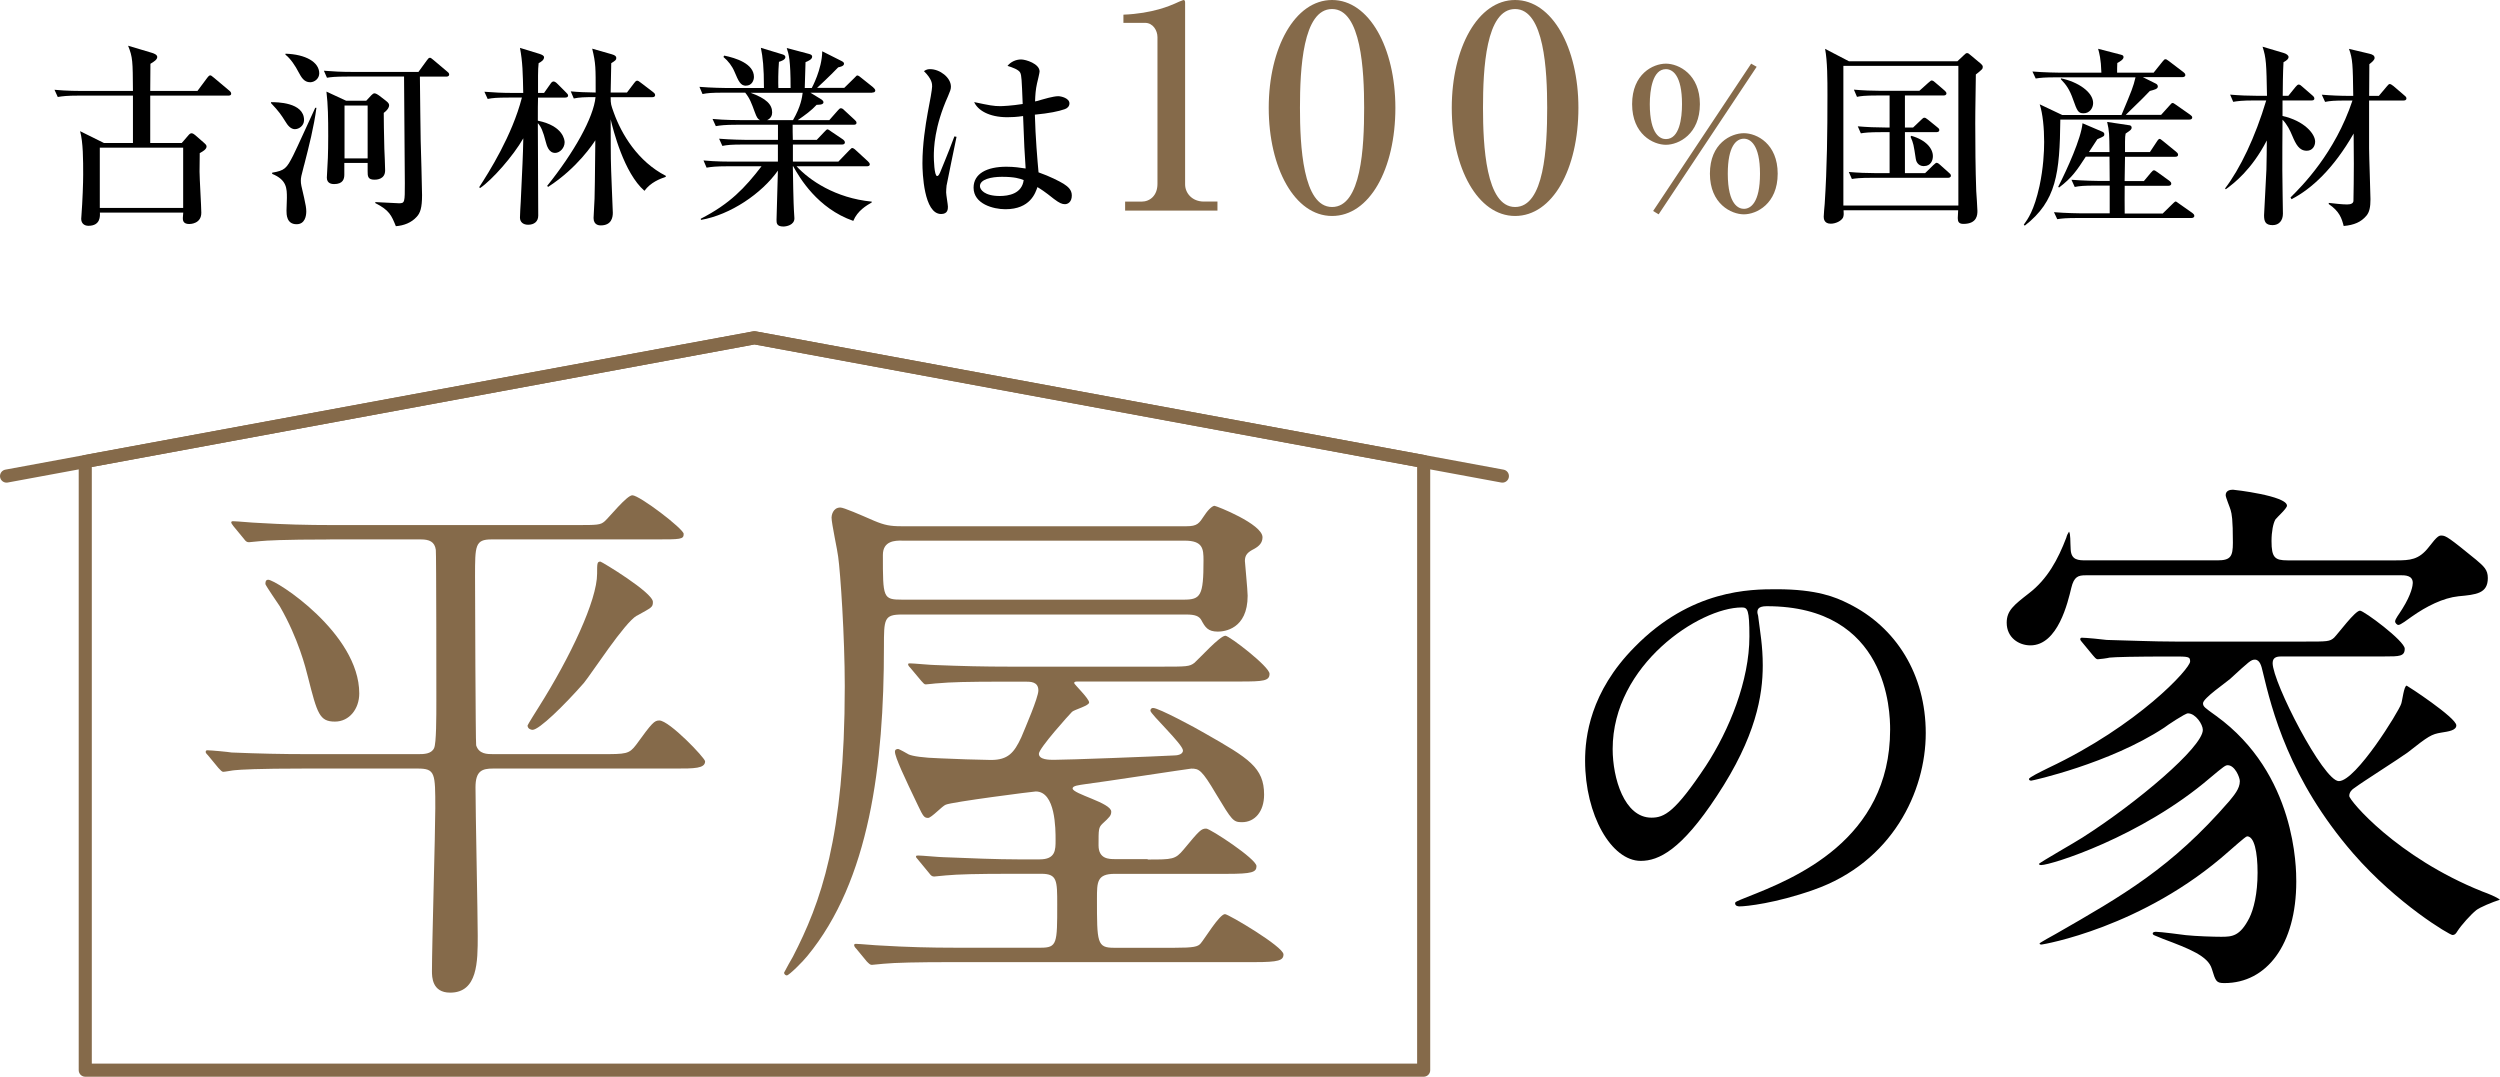
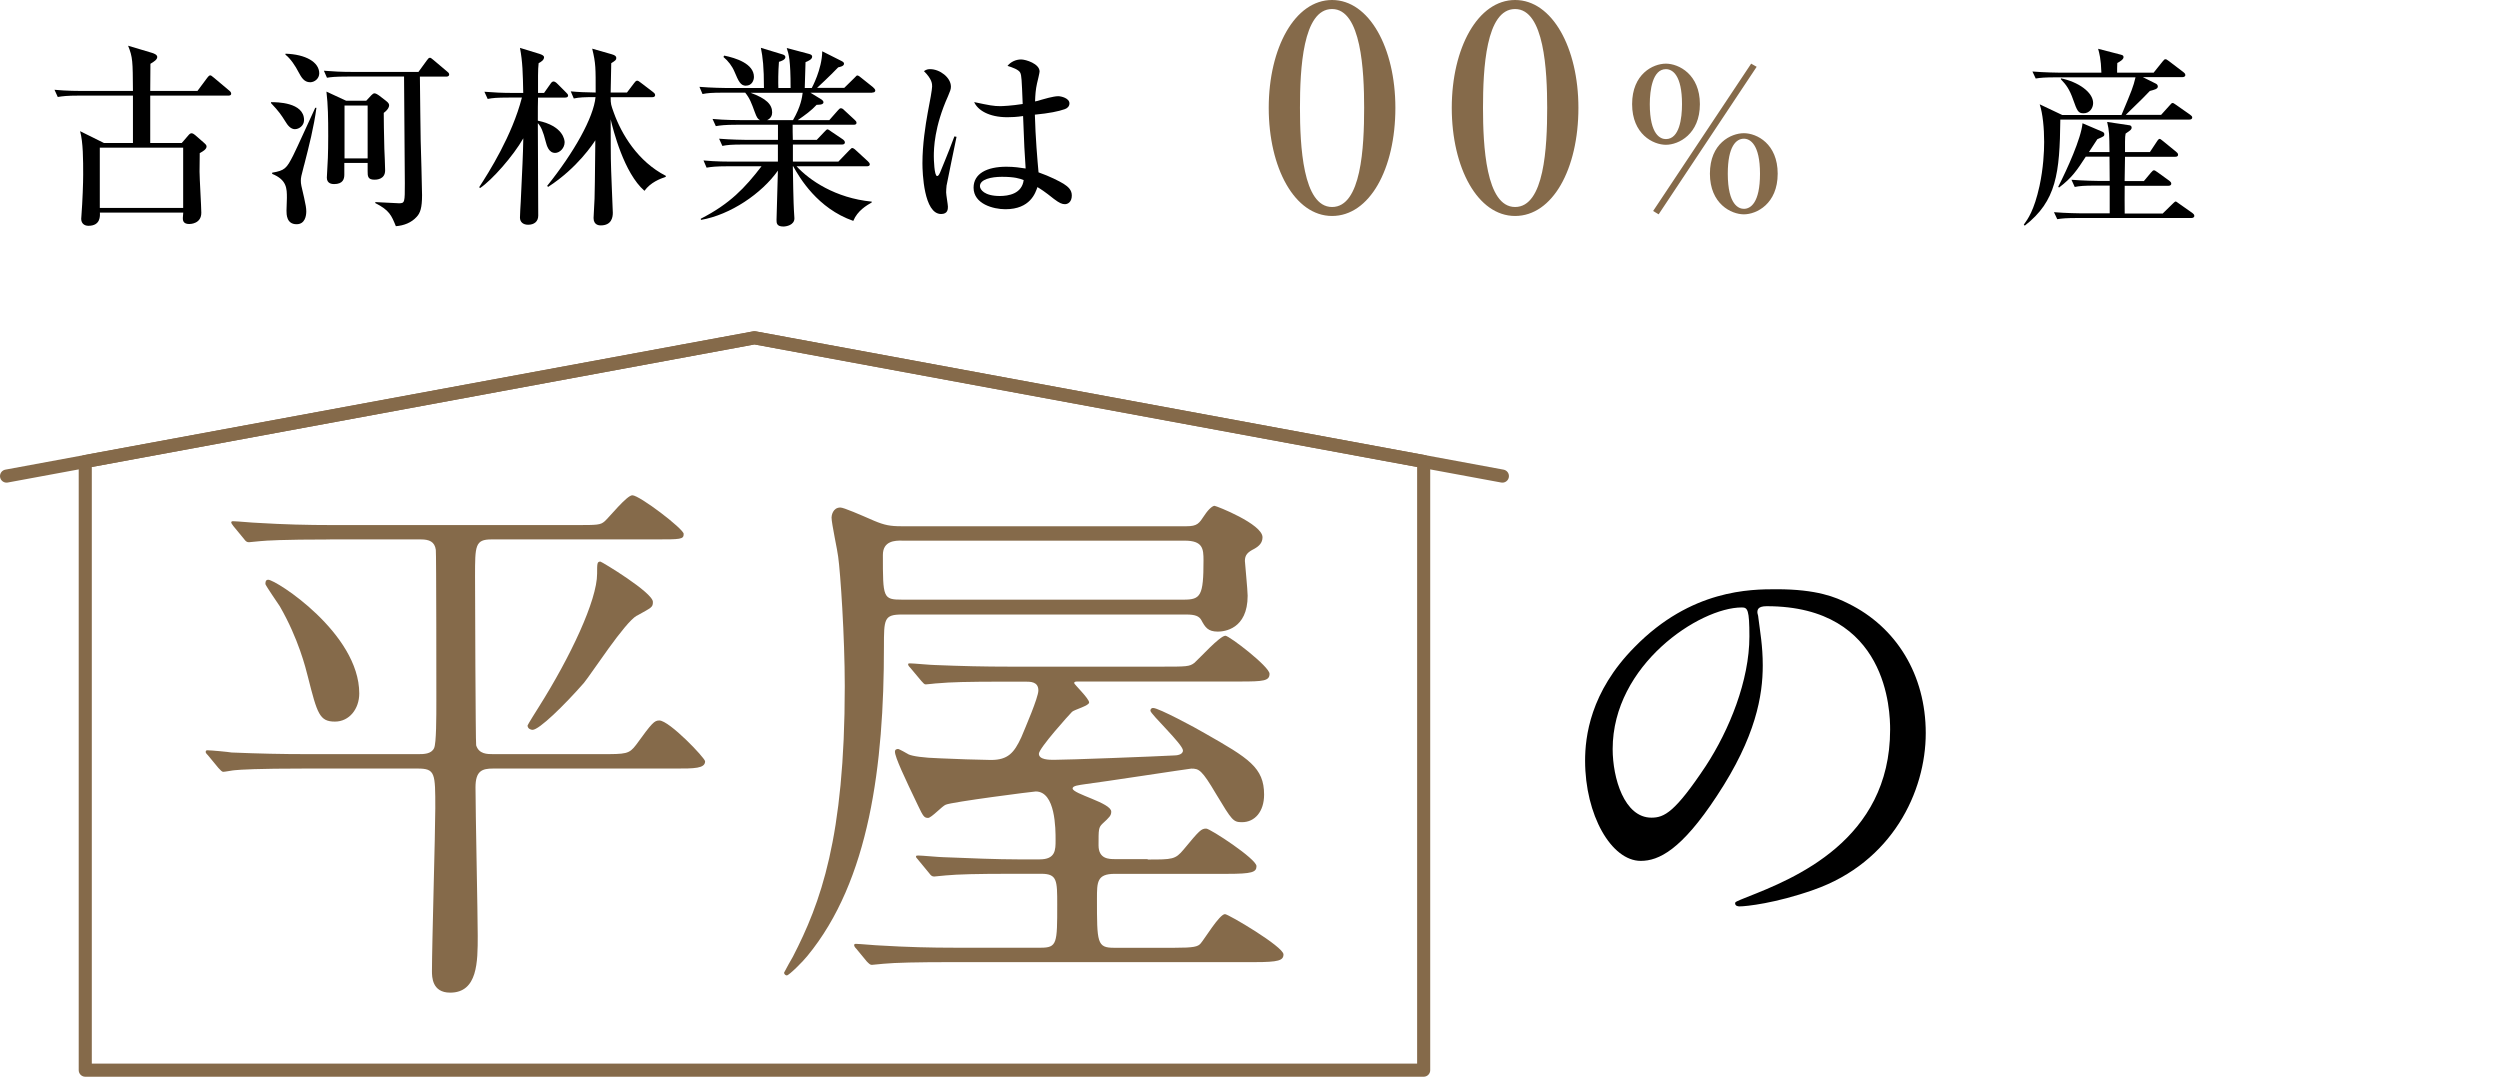
<svg xmlns="http://www.w3.org/2000/svg" id="Layer_2" data-name="Layer 2" viewBox="0 0 381.76 164.42">
  <defs>
    <style>
      .cls-1 {
        fill: none;
        stroke: #856a4a;
        stroke-linecap: round;
        stroke-linejoin: round;
        stroke-width: 2px;
      }

      .cls-2 {
        fill: #856a4a;
      }
    </style>
  </defs>
  <g id="_レイヤー_1" data-name="レイヤー 1">
    <g>
      <g>
        <path d="M34.86,14.6h-11.92v7.24h4.81l.95-1.1c.24-.3.39-.39.56-.39s.44.18.53.27l1.33,1.16c.3.27.42.39.42.59,0,.39-.47.71-1.04,1.01,0,.65-.03,1.51-.03,2.82,0,1.01.27,5.4.27,6.29,0,1.66-1.63,1.72-1.84,1.72-.98,0-.98-.62-.98-.92,0-.15.06-.71.06-.83h-12.73c.03.5.12,2.02-1.75,2.02-.62,0-1.1-.36-1.1-1.07,0-.09.03-.24.03-.42.18-2.37.27-5.1.27-6.32,0-2.22,0-4.92-.47-6.64l3.65,1.81h4.42v-7.24h-8.28c-1.81,0-2.46.09-3.2.21l-.5-1.1c1.81.18,3.92.18,4.24.18h7.74c-.03-4.57-.03-5.13-.74-6.91l3.68,1.1c.27.09.77.27.77.62,0,.39-.47.71-1.04,1.04,0,.24-.03,3.17-.03,4.15h7.21l1.48-1.99c.27-.36.39-.39.47-.39.12,0,.21.06.53.33l2.37,1.99c.15.12.3.27.3.47,0,.27-.24.3-.44.3ZM27.97,22.55h-12.73v9.2h12.73v-9.2Z" />
        <path d="M45.07,19.73c-.68,0-1.13-.56-1.54-1.25-.56-.89-.92-1.45-2.14-2.73v-.15c.83,0,5.04,0,5.04,2.73,0,.89-.8,1.39-1.36,1.39ZM46.44,25.19c-.45,1.72-.5,1.93-.5,2.4,0,.53.06.74.5,2.61.24,1.1.33,1.57.33,2.08,0,.65-.18,1.96-1.48,1.96-1.54,0-1.54-1.51-1.54-2.08,0-.33.06-1.63.06-1.93,0-1.45,0-2.76-2.25-3.68v-.18c1.93-.33,2.2-.65,3.2-2.61.59-1.16,2.88-6.26,3.38-7.3h.18c-.39,2.94-1.13,5.84-1.87,8.72ZM47.36,12.56c-.95,0-1.36-.8-1.75-1.51-.5-.98-1.25-2.11-2.02-2.7v-.15c3.08.09,5.16,1.28,5.16,3,0,.8-.71,1.36-1.39,1.36ZM68.12,11.7h-4c.03,4.57.09,6.64.12,9.76.03,1.19.21,7.03.21,8.34,0,1.93-.27,2.73-.83,3.32-.8.89-1.96,1.33-3.17,1.42-.68-1.66-.98-2.43-3.14-3.53v-.15c.53,0,3.06.18,3.62.18.89,0,.89-.15.89-3.06,0-1.69-.12-15.81-.12-16.29h-8.57c-2.05,0-2.64.09-3.2.18l-.47-1.07c1.39.12,2.79.18,4.21.18h10.23l1.25-1.72c.21-.3.33-.44.5-.44.12,0,.21.06.53.33l2.11,1.78c.12.09.3.24.3.44,0,.3-.3.33-.44.33ZM58.6,17.27c0,1.1.03,2.97.09,5.43.03.5.12,2.85.12,3.32,0,1.42-1.39,1.42-1.63,1.42-1.04,0-1.04-.56-1.04-1.31v-1.25h-3.56v1.78c0,.68-.21,1.45-1.57,1.45-.3,0-1.1-.06-1.1-.98,0-.03.06-1.07.06-1.16.06-.77.15-2.49.15-5.22s-.03-4.72-.27-6.76l3,1.39h3.08l.77-.83c.15-.15.33-.3.47-.3.27,0,.56.24.71.33l1.04.8c.44.33.5.53.5.71,0,.12-.03.56-.83,1.16ZM56.14,16.12h-3.53v8.07h3.53v-8.07Z" />
        <path d="M77.67,14.9c-1.81,0-2.46.06-3.2.21l-.5-1.1c1.42.12,2.82.18,4.24.18h1.69c-.06-2.97-.09-4.75-.5-6.88l3,.92c.44.15.68.3.68.5,0,.44-.44.71-.83.92-.12.92-.09,2.64-.09,4.54h.92l.98-1.39c.12-.18.27-.36.47-.36.15,0,.39.15.53.3l1.39,1.39c.15.15.3.3.3.44,0,.3-.27.33-.47.33h-4.12c-.03.95-.03,1.72-.03,3.53,3.92.8,4.09,3,4.09,3.29,0,.89-.74,1.63-1.45,1.63-.98,0-1.28-1.13-1.42-1.66-.42-1.66-.74-2.37-1.22-2.88,0,2.22.06,12.1.06,14.12,0,.92-.65,1.39-1.54,1.39-.74,0-1.25-.39-1.25-1.1,0-.33.09-2.08.12-2.43.27-5.93.33-6.61.39-9.67-1.51,2.67-4.78,6.38-6.59,7.59l-.15-.12c1.48-2.28,5.04-7.89,6.53-13.7h-2.02ZM87.13,13.95c1.28.12,2.25.15,3.83.18,0-3.71.03-4.42-.53-6.7l3,.86c.53.15.68.33.68.56,0,.3-.12.39-.77.8,0,.42-.09,3.97-.09,4.48h2.49l1.1-1.45c.12-.18.3-.36.44-.36.18,0,.33.12.56.3l1.9,1.45c.12.09.3.24.3.44,0,.3-.27.33-.44.33h-6.35c0,1.07.06,1.19.47,2.34,1.19,3.32,3.68,7.48,7.95,9.67v.15c-.86.3-2.31.83-3.26,2.14-3.14-2.73-4.78-9.31-5.16-10.92.03,4.27,0,4.75.03,6.08,0,1.28.3,7.89.3,8.19,0,.68-.18,1.93-1.84,1.93-.18,0-1.1,0-1.1-1.13,0-.44.15-2.52.15-2.94.03-1.54.06-2.25.12-8.93-.27.42-2.7,4.21-7.21,7.12l-.15-.15c4.12-5.13,7.09-10.44,7.39-13.56-1.78,0-2.46.03-3.32.21l-.47-1.1Z" />
        <path d="M133.16,14.16h-9.4l1.6.98c.18.09.39.3.39.47,0,.42-.77.39-1.04.39-.86.92-1.69,1.51-2.88,2.34h4.81l1.28-1.45c.21-.24.33-.36.47-.36.21,0,.36.12.53.3l1.57,1.45c.18.18.3.27.3.47,0,.27-.24.3-.44.3h-9.31c0,.27,0,1.93.03,2.31h3.65l1.13-1.19c.24-.24.39-.42.5-.42.15,0,.45.24.62.36l1.72,1.16c.18.12.33.3.33.47,0,.27-.24.33-.44.33h-7.5v2.61h6.94l1.63-1.69c.33-.33.39-.39.5-.39.18,0,.47.27.53.33l1.84,1.69c.15.15.3.3.3.47,0,.27-.27.3-.44.3h-10.74c1.96,2.14,5.93,4.86,11.48,5.4v.12c-.8.47-2.17,1.25-2.82,2.82-5.46-1.9-8.22-6.61-9.17-8.34h-.06c.09,5.81.15,6.47.21,7.45,0,.12.03.33.03.5,0,1.04-1.25,1.25-1.69,1.25-1.04,0-1.04-.56-1.04-1.01s.18-6.47.21-7.53c-2.46,3.5-7.27,6.76-11.75,7.53l-.03-.18c4.45-2.28,6.73-4.69,9.28-8.01h-5.19c-1.81,0-2.46.09-3.2.21l-.47-1.1c1.78.18,3.89.18,4.21.18h7.15v-2.61h-5.28c-1.81,0-2.46.06-3.2.21l-.5-1.1c1.81.15,3.92.18,4.24.18h4.75v-2.31h-6.29c-1.81,0-2.46.09-3.2.21l-.5-1.1c1.81.18,3.92.18,4.24.18h3c-.3-.15-.47-.33-.8-1.25-.5-1.36-.74-2.05-1.45-2.94h-3.32c-1.81,0-2.46.06-3.2.21l-.47-1.1c1.78.15,3.89.18,4.21.18h5.64c0-3.2-.18-4.72-.47-6.14l3.32,1.01c.18.06.42.15.42.42,0,.39-.65.62-.98.71-.12,1.54-.12,3.08-.09,4h1.87c0-4.27-.27-5.13-.59-6.11l3.35.89c.3.09.53.15.53.44,0,.39-.56.65-1.01.83,0,.39-.12,3.8-.12,3.95h1.07s1.57-2.85,1.6-5.61l2.88,1.45c.24.12.45.24.45.44,0,.39-.62.5-.89.56-1.25,1.31-3.11,3.03-3.23,3.14h4.15l1.51-1.48c.33-.33.39-.42.47-.42.18,0,.42.18.62.36l1.78,1.42c.18.15.36.36.36.5,0,.3-.27.33-.44.33ZM113.91,13.09c-.83,0-1.13-.68-1.75-2.14-.36-.86-.95-1.63-1.69-2.25l.12-.21c1.75.36,4.54,1.22,4.54,3.26,0,.5-.3,1.33-1.22,1.33ZM114.59,14.16c2.46.89,3.32,1.81,3.32,3,0,.42-.15.89-.77,1.19h3.95c1.22-2.11,1.39-3.5,1.48-4.18h-7.98Z" />
        <path d="M144.54,28.4c-.03.3-.06.65-.06.98,0,.36.27,1.87.27,2.17,0,.36,0,1.13-1.04,1.13-2.64,0-2.85-6.32-2.85-7.74,0-2.91.47-5.84.8-7.68.36-1.84.68-3.62.68-4.06,0-.39,0-1.1-1.25-2.34.42-.3.74-.3.95-.3,1.48,0,3.17,1.28,3.17,2.67,0,.42-.12.68-.44,1.45-2.11,4.69-2.17,8.01-2.17,9.2,0,.39.06,3,.5,3,.12,0,.24-.06.44-.5.12-.33,1.22-2.88,2.2-5.55l.33.06c-.03.06-1.54,7.5-1.54,7.53ZM162.63,31.18c-.44,0-.83-.15-1.69-.8-1.45-1.16-2.02-1.51-2.52-1.81-.3.86-1.07,3.38-4.89,3.38-1.84,0-4.86-.8-4.86-3.29,0-2.14,2.02-3.2,5.01-3.2,1.22,0,2.11.15,2.94.27-.15-2.05-.24-3.89-.39-8.01-1.01.15-1.75.18-2.4.18-2.85,0-4.54-1.1-5.07-2.31,2.34.5,3,.62,3.97.62.36,0,1.75-.06,3.44-.33-.15-3.86-.18-4.3-.36-4.75-.21-.5-1.28-.86-1.96-1.07.5-.62,1.28-.98,2.08-.98.71,0,2.82.65,2.82,1.84,0,.21-.33,1.57-.39,1.81-.21.92-.27,1.81-.3,2.76.21-.03.56-.12,1.01-.27.21-.06,1.78-.53,2.52-.53.45,0,1.72.3,1.72,1.1,0,.47-.36.77-.74.89-.95.33-2.34.62-4.54.83.09,3.5.39,6.94.56,8.81,1.75.62,3.14,1.33,3.83,1.75.68.44,1.25.92,1.25,1.78,0,1.01-.62,1.33-1.04,1.33ZM152.99,27c-1.63,0-3.35.39-3.35,1.42,0,.53.68,1.51,3.03,1.51,1.33,0,3.38-.33,3.65-2.43-.59-.24-1.39-.5-3.32-.5Z" />
-         <path class="cls-2" d="M171.81,30.79h2.49c1.33,0,2.45-.95,2.45-2.71V5.68c0-1.03-.69-2.19-1.89-2.19h-3.31v-1.25c4.47-.17,7.22-1.42,7.83-1.68.17-.09,1.25-.56,1.33-.56.22,0,.26.17.26.43v27.73c0,1.29,1.03,2.62,2.88,2.62h2.06v1.38h-14.1v-1.38Z" />
        <path class="cls-2" d="M213.08,16.47c0,9.37-3.96,16.51-9.67,16.51s-9.67-7.35-9.67-16.51,4-16.47,9.67-16.47,9.67,7.31,9.67,16.47ZM198.51,16.47c0,5.72.43,15.14,4.9,15.14s4.9-9.12,4.9-15.14c0-5.63-.43-15.09-4.9-15.09s-4.9,9.16-4.9,15.09Z" />
        <path class="cls-2" d="M241.03,16.47c0,9.37-3.96,16.51-9.67,16.51s-9.67-7.35-9.67-16.51,4-16.47,9.67-16.47,9.67,7.31,9.67,16.47ZM226.46,16.47c0,5.72.43,15.14,4.9,15.14s4.9-9.12,4.9-15.14c0-5.63-.43-15.09-4.9-15.09s-4.9,9.16-4.9,15.09Z" />
        <path class="cls-2" d="M259.58,15.9c0,4.59-3.24,6.21-5.19,6.21s-5.16-1.62-5.16-6.21,3.18-6.18,5.16-6.18,5.19,1.65,5.19,6.18ZM251.93,15.9c0,4.77,1.68,5.34,2.46,5.34,2.07,0,2.46-3.18,2.46-5.34,0-4.41-1.44-5.34-2.46-5.34-2.04,0-2.46,3.21-2.46,5.34ZM253.28,32.73l-.84-.51,14.97-22.5.84.48-14.97,22.53ZM271.46,26.52c0,4.62-3.24,6.21-5.16,6.21s-5.19-1.59-5.19-6.21,3.21-6.18,5.19-6.18,5.16,1.62,5.16,6.18ZM263.84,26.52c0,4.86,1.74,5.37,2.46,5.37.99,0,2.46-.87,2.46-5.37s-1.53-5.34-2.46-5.34c-1.17,0-2.46,1.14-2.46,5.34Z" />
-         <path d="M301.72,11.37c-.09,5.96-.09,6.61-.09,7.42,0,3.32.03,7.09.15,10.38.03.47.18,2.58.18,3.03,0,.53,0,1.99-2.14,1.99-.71,0-.86-.36-.86-.89,0-.18.06-1.01.06-1.19h-17.5c.03.36.06.83-.09,1.13-.27.5-1.1.92-1.87.92-1.01,0-1.07-.77-1.07-1.07s.12-1.66.15-1.96c.36-5.52.42-11.03.42-16.58,0-2.37,0-5.19-.36-7.09l3.65,1.9h16.55l1.01-.95c.24-.24.33-.3.47-.3.18,0,.24.06.56.33l1.57,1.31c.15.15.27.27.27.47,0,.3-.09.39-1.07,1.16ZM299.05,10.06h-17.56v21.33h17.56V10.06ZM297.47,27.15h-11.48c-2.05,0-2.61.09-3.2.18l-.47-1.07c1.39.12,2.82.18,4.21.18h2.02v-6.26h-1.19c-2.05,0-2.61.09-3.2.18l-.47-1.07c1.39.12,2.82.18,4.21.18h.65v-4.89h-1.78c-2.05,0-2.64.09-3.2.21l-.47-1.1c1.39.12,2.82.18,4.21.18h5.78l1.36-1.22c.39-.33.42-.36.53-.36.18,0,.42.18.53.3l1.42,1.22c.12.12.3.27.3.44,0,.3-.3.33-.44.33h-5.9v4.89h1.25l1.19-1.13c.39-.39.44-.36.53-.36.15,0,.21.03.56.3l1.39,1.13c.15.12.33.24.33.44,0,.3-.3.33-.47.33h-4.78v6.26h3.08l1.25-1.22c.36-.33.42-.36.5-.36.21,0,.47.24.56.33l1.33,1.19c.12.09.3.24.3.44,0,.3-.3.33-.44.33ZM293.8,25.37c-1.01,0-1.22-.86-1.25-1.1-.33-2.17-.36-2.4-.8-3.38l.12-.15c2.28.65,3.29,1.96,3.29,3.11,0,.65-.33,1.51-1.36,1.51Z" />
        <path d="M328.89,11.07l1.33-1.66c.27-.33.3-.36.47-.36.09,0,.15,0,.5.27l2.22,1.69c.09.06.3.24.3.44,0,.27-.27.33-.47.33h-6.02l2.02,1.01c.12.06.27.21.27.42,0,.39-.56.5-1.22.68-.8.86-1.1,1.13-3.68,3.65h5.4l1.28-1.42c.27-.33.36-.39.47-.39s.18.03.56.3l2.11,1.48c.21.15.33.27.33.42,0,.3-.27.33-.44.33h-19.7c-.09,8.22-.59,12.43-5.43,16.2l-.15-.15c.62-.86,1.57-2.14,2.4-5.9.59-2.76.71-5.22.71-6.73,0-2.11-.21-4.33-.68-5.75l3.44,1.63h9.05c1.6-3.83,1.78-4.24,2.14-5.75h-12.04c-1.81,0-2.46.06-3.2.18l-.5-1.07c1.81.15,3.92.18,4.24.18h6.29c-.06-2.11-.33-3.03-.5-3.65l3.44.89c.3.09.44.12.44.39,0,.36-.56.68-.95.89-.03.27-.03,1.19-.03,1.48h5.61ZM330.28,32.58l1.45-1.42s.39-.39.47-.39c.12,0,.15.03.56.33l2.02,1.42c.15.12.3.24.3.44,0,.27-.27.33-.44.33h-17.29c-1.81,0-2.46.06-3.2.18l-.5-1.07c1.81.15,3.92.18,4.24.18h4.27v-4.24h-2.14c-1.81,0-2.46.06-3.2.21l-.5-1.1c1.81.15,3.92.18,4.24.18h1.6c0-.95,0-1.22-.03-3.71h-3.62c-1.33,2.05-2.11,3.23-4.09,4.72l-.12-.12c1.39-2.73,3.5-7.39,3.71-9.7l3.06,1.31c.18.09.27.21.27.36,0,.3-.06.33-1.07.77-.36.53-.45.68-1.28,1.96h3.14c-.03-2.82-.03-3.14-.36-4.6l3.35.5c.15,0,.39.09.39.36s-.09.36-.92.92c-.06.44-.09.5-.09,1.25v1.57h3.8l1.04-1.57c.24-.39.36-.44.44-.44.12,0,.18.06.56.36l1.96,1.6c.15.12.3.27.3.44,0,.3-.24.33-.45.33h-7.65c-.03,2.4-.03,2.67-.06,3.71h2.94l1.07-1.28c.3-.33.33-.36.47-.36.12,0,.18.03.56.3l1.81,1.31c.15.12.27.24.27.42,0,.27-.24.33-.44.33h-6.67c0,.65-.03,3.62,0,4.24h5.84ZM314.71,11.96c2.61.53,4.92,2.11,4.92,3.77,0,.8-.56,1.57-1.45,1.57-.83,0-.98-.33-1.6-2.08-.56-1.6-1.07-2.28-1.87-3.11v-.15Z" />
-         <path d="M344.22,15.34c-1.81,0-2.46.09-3.2.21l-.47-1.1c1.39.12,2.82.18,4.21.18h1.42c-.09-4.92-.12-5.78-.68-7.5l3.2.95c.42.12.77.36.77.62,0,.3-.27.53-.77.8-.09,1.31-.12,4.39-.12,5.13h.86l1.1-1.36c.18-.21.33-.36.47-.36.18,0,.39.15.53.3l1.57,1.36c.18.15.3.3.3.47,0,.27-.24.3-.44.3h-4.42v2.37c3.32.74,4.98,2.73,4.98,3.92,0,.68-.42,1.39-1.28,1.39-1.16,0-1.66-.98-2.22-2.31-.33-.8-.8-1.75-1.48-2.43-.03,1.25-.03,7.5-.03,7.74,0,1.57.09,6.14.09,6.61,0,1.04-.59,1.75-1.57,1.75-1.1,0-1.31-.56-1.31-1.51,0-.24.36-6.64.36-7,.03-.71.06-3.77.06-4.42-2.34,4.51-5.01,6.53-6.26,7.45l-.12-.12c2.31-3.03,4.6-7.8,6.29-13.44h-1.84ZM349.77,30.15c1.78-1.75,6.79-6.79,9.46-14.8h-.98c-1.84,0-2.46.06-3.2.21l-.5-1.1c1.39.12,2.82.18,4.24.18h.56c-.06-4.81-.09-5.64-.65-7.18l3.11.74c.53.12.8.3.8.65,0,.27-.3.56-.8.95,0,.74-.03,4.15-.03,4.84h1.48l1.22-1.45c.21-.24.3-.36.44-.36.12,0,.3.09.56.3l1.69,1.45c.15.12.3.24.3.44,0,.27-.24.33-.45.33h-5.25v7.33c0,1.22.21,6.85.21,7.74,0,1.19-.15,1.96-.62,2.52-.83.98-1.87,1.42-3.47,1.57-.3-1.16-.62-2.22-2.28-3.35v-.18c.77.09,2.05.24,2.79.24.62,0,.95-.18.98-.53.03-.42.06-4.89.06-5.67s-.03-3.5-.03-4.63c-3.06,5.34-6.41,8.45-9.49,10.03l-.15-.27Z" />
      </g>
      <g>
        <path class="cls-2" d="M50.4,82.38c-7.33,0-9.77.17-10.62.25-.25,0-1.52.17-1.77.17-.34,0-.51-.17-.76-.51l-1.6-1.94q-.34-.42-.34-.59c0-.08.08-.17.25-.17.59,0,3.2.25,3.71.25,4.13.25,7.58.34,11.54.34h36.99c3.46,0,3.88,0,4.55-.59.67-.59,3.37-3.96,4.21-3.96,1.1,0,7.84,5.14,7.84,5.9,0,.84-.42.84-4.47.84h-24.86c-2.53,0-2.53.93-2.53,5.65,0,2.61.08,25.28.17,25.79.42,1.35,1.69,1.35,2.61,1.35h16.43c3.88,0,4.3,0,5.39-1.43,2.44-3.37,2.78-3.71,3.54-3.71,1.52,0,6.99,5.73,6.99,6.24,0,1.1-1.69,1.1-4.47,1.1h-27.89c-1.69,0-2.7.34-2.7,2.87,0,3.54.34,19.47.34,22.67,0,3.96,0,8.68-4.21,8.68-2.78,0-2.78-2.44-2.78-3.29,0-3.96.51-21.32.51-24.86,0-5.39,0-6.07-2.7-6.07h-17.19c-7.42,0-9.86.17-10.7.25-.25,0-1.52.25-1.77.25s-.42-.25-.76-.59l-1.6-1.94c-.34-.34-.34-.42-.34-.51,0-.17.08-.25.25-.25.59,0,3.2.25,3.71.34,4.13.17,7.67.25,11.63.25h16.85c.84,0,2.02,0,2.44-.93.34-.76.34-4.63.34-7.42,0-.34,0-22.5-.08-22.84-.17-1.26-1.01-1.6-2.28-1.6h-13.9ZM40.96,88.53c1.18,0,13.9,8.17,13.9,17.36,0,2.36-1.52,4.3-3.71,4.3-2.36,0-2.7-1.18-4.13-6.83-.34-1.35-1.43-5.81-4.3-10.79-.34-.51-2.02-2.95-2.19-3.37,0-.25,0-.67.42-.67ZM97.25,94.01c-1.85,1.01-6.91,8.85-8.09,10.28-3.03,3.45-6.83,7.16-7.84,7.16-.25,0-.76-.17-.76-.67,0-.08,1.52-2.53,1.69-2.78,4.89-7.75,8.93-16.35,8.93-20.39,0-1.6,0-1.85.51-1.85.17,0,8.01,4.72,8.01,6.15,0,.84-.17.84-2.44,2.11Z" />
        <path class="cls-2" d="M181.16,80.36c1.69,0,1.94-.42,2.78-1.69.67-1.01,1.26-1.43,1.52-1.43s7.33,2.78,7.33,4.8c0,.84-.51,1.35-1.26,1.77-1.01.51-1.43.93-1.43,1.85,0,.25.42,4.47.42,5.31,0,5.14-3.62,5.48-4.55,5.48-1.52,0-1.94-.67-2.53-1.77-.34-.59-.93-.84-2.28-.84h-43.4c-2.78,0-2.78.67-2.78,4.97,0,17.95-2.19,35.65-11.71,47.19-.59.76-2.78,2.95-3.12,2.95-.17,0-.42-.17-.42-.42.34-.67,1.1-2.02,1.35-2.44,4.21-8.17,7.92-18.12,7.92-41.29,0-7.58-.67-17.44-1.01-19.8-.08-.84-1.01-5.06-1.01-5.98,0-.25.17-1.52,1.35-1.52.51,0,3.03,1.1,5.14,2.02,1.6.67,2.44.84,4.21.84h43.48ZM175.26,131.25c3.79,0,4.21,0,5.48-1.52,2.44-2.95,2.7-3.2,3.46-3.2.59,0,7.67,4.63,7.67,5.73,0,.93-.67,1.18-4.47,1.18h-17.19c-2.7,0-2.7,1.26-2.7,3.79,0,6.74,0,7.5,2.61,7.5h9.19c3.03,0,3.62-.17,4.04-.67.59-.67,2.87-4.47,3.71-4.47.51,0,8.93,4.97,8.93,6.15,0,.93-.76,1.18-4.38,1.18h-46.01c-5.65,0-8.85.08-10.7.25-.25,0-1.52.17-1.77.17s-.42-.17-.76-.51l-1.6-1.94c-.25-.25-.34-.42-.34-.59,0-.08.08-.17.25-.17.59,0,3.2.25,3.71.25,4.13.25,7.67.34,11.54.34h12.98c2.53,0,2.53-.67,2.53-6.57,0-3.71,0-4.72-2.44-4.72h-3.96c-6.24,0-8.68.08-10.62.25-.25,0-1.52.17-1.77.17-.34,0-.51-.17-.76-.51l-1.6-1.94c-.17-.25-.42-.42-.42-.59s.17-.17.34-.17c.59,0,3.2.25,3.71.25,4.13.17,8.43.34,11.54.34h3.29c2.44,0,2.44-1.43,2.44-2.95,0-1.69,0-7.42-3.03-7.42-.34,0-12.81,1.6-13.74,2.02-.51.17-2.19,2.02-2.7,2.02-.59,0-.76-.25-1.52-1.85-2.02-4.21-3.54-7.42-3.54-8.26,0-.34.25-.42.51-.42.08,0,1.35.67,1.6.84.59.25,2.11.51,4.8.59,1.26.08,6.66.25,7.75.25,2.61,0,3.54-1.1,4.63-3.45.59-1.43,2.61-6.07,2.61-7.16,0-1.35-1.18-1.35-2.02-1.35h-2.7c-6.49,0-8.68.08-10.62.25-.34,0-1.52.17-1.85.17-.25,0-.34-.17-.67-.51l-1.69-2.02c-.25-.25-.34-.42-.34-.51,0-.17.08-.17.34-.17.51,0,3.12.25,3.71.25,4.13.17,7.58.25,11.54.25h23c3.96,0,4.38,0,5.14-.59.76-.67,3.88-4.13,4.72-4.13.59,0,6.74,4.72,6.74,5.81s-.93,1.18-4.47,1.18h-24.69c-.42,0-.67,0-.67.25,0,.17,2.28,2.36,2.28,2.95,0,.51-2.28,1.1-2.61,1.43-.42.42-5.06,5.56-5.06,6.4,0,.93,1.6.93,2.28.93,2.11,0,15.5-.51,18.37-.67.34,0,1.35-.08,1.35-.76,0-.93-4.97-5.56-4.97-6.07,0-.17.08-.42.42-.42.84,0,6.49,3.03,7.92,3.88,6.66,3.79,9.02,5.22,9.02,9.35,0,2.61-1.43,4.21-3.37,4.21-1.35,0-1.52-.25-3.96-4.3-2.19-3.71-2.61-3.88-3.79-3.88-.25,0-13.99,2.11-16.1,2.36-1.1.17-2.02.25-2.02.67,0,.84,5.9,2.19,5.9,3.54,0,.59-.25.84-1.35,1.85-.59.59-.59.84-.59,3.29,0,2.11,1.6,2.11,2.53,2.11h4.97ZM137.68,82.55c-.93,0-2.86,0-2.86,2.19,0,6.57,0,6.83,2.95,6.83h42.98c2.61,0,3.03-.59,3.03-5.98,0-1.77-.08-3.03-2.87-3.03h-43.23Z" />
      </g>
      <polygon class="cls-1" points="217.4 163.42 13.02 163.42 13.02 70.48 115.21 51.58 217.4 70.48 217.4 163.42" />
      <polyline class="cls-1" points="1 72.7 115.21 51.58 229.42 72.7" />
      <g>
        <path d="M268.36,93.52c0,.2.14.48.14.75.27,2.18.68,4.35.68,7.34,0,4.56-1.02,10.88-7,19.92-5.44,8.3-8.91,9.93-11.63,9.93-4.49,0-8.5-7-8.5-15.3,0-3.6.75-10.47,7.55-17.34,8.64-8.84,17.75-8.84,21.69-8.84,6.19,0,9.04,1.22,10.95,2.18,7.34,3.6,11.83,10.88,11.83,19.79s-5.1,19.72-17.14,23.94c-5.78,2.04-10.27,2.52-11.29,2.52-.27,0-.68-.07-.68-.48,0-.2.14-.27,1.84-.95,7.07-2.79,21.83-8.64,21.83-25.57,0-2.65-.27-18.84-18.84-18.84-1.36,0-1.43.54-1.43.95ZM246.26,114.39c0,4.42,1.77,10.47,5.92,10.47,1.97,0,3.6-.82,8.3-7.89,3.6-5.51,6.66-13.06,6.66-19.79,0-4.08-.27-4.42-1.16-4.42-6.46,0-19.72,8.77-19.72,21.62Z" />
-         <path d="M318.48,87.85c-1.1,0-1.77.17-2.19,1.94-.51,2.11-2.02,8.76-6.24,8.76-1.77,0-3.62-1.18-3.62-3.46,0-1.85,1.1-2.7,3.37-4.47,2.87-2.19,4.47-5.22,5.73-8.51.08-.34.25-.67.42-.93.25.42.17,1.43.25,2.7.08,1.69,1.18,1.69,2.44,1.69h19.97c2.02,0,2.36-.59,2.36-2.7,0-3.62-.17-4.38-.34-4.97-.08-.34-.76-1.94-.76-2.28,0-.67.59-.84,1.1-.84.17,0,8.26.93,8.26,2.44,0,.42-1.52,1.77-1.77,2.11-.34.59-.59,1.85-.59,3.29,0,2.53.51,2.95,2.44,2.95h16.6c2.11,0,3.46-.08,4.97-2.02,1.35-1.77,1.6-1.77,1.94-1.77.67,0,1.18.34,5.31,3.71,1.18,1.01,1.77,1.52,1.77,2.78,0,2.36-1.77,2.53-4.47,2.78-2.36.25-4.89,1.52-7.16,3.12-.59.42-1.69,1.26-2.02,1.26-.25,0-.51-.34-.51-.51,0-.42.59-1.1,1.1-1.94,1.43-2.28,1.6-3.62,1.6-3.96,0-1.18-1.18-1.18-1.94-1.18h-48.03ZM348.56,100.24c-.67,0-1.52,0-1.52,1.01,0,2.95,7.75,18.03,10.11,18.03,2.61,0,9.19-10.7,9.52-11.8.17-.42.42-2.78.84-2.78.08,0,7.58,4.89,7.58,6.07,0,.76-1.18.93-2.28,1.1-1.52.25-1.94.51-5.14,3.03-1.26.93-6.99,4.55-8.09,5.39-.42.25-.84.67-.84,1.26,0,.67,7.25,9.35,20.31,14.58.93.34,2.19.84,2.7,1.26-1.1.34-3.12,1.18-3.62,1.6-.84.67-2.28,2.28-2.87,3.2-.25.42-.42.59-.76.59-.42,0-8.43-4.72-15.17-12.47-9.77-11.29-12.39-21.83-13.82-27.81-.17-.76-.42-1.77-1.18-1.77-.59,0-.84.25-3.79,2.95-.67.59-4.13,2.95-4.13,3.71,0,.51.25.67,2.02,1.94,12.22,8.85,12.22,23.34,12.22,25.28,0,9.69-4.55,15.51-10.96,15.51-1.26,0-1.35-.25-1.94-2.19s-3.37-3.03-7.42-4.55c-1.43-.59-1.6-.59-1.6-.84s.42-.25.51-.25c.67,0,3.88.42,4.55.51,1.6.17,4.3.25,5.39.25,1.69,0,2.87-.08,4.3-2.87.67-1.35,1.26-3.71,1.26-6.91s-.51-5.56-1.6-5.56c-.25,0-2.44,2.02-2.78,2.28-13.15,11.71-28.48,14.24-28.57,14.24-.17,0-.34,0-.34-.17,0-.08,2.11-1.26,2.44-1.43,10.28-5.9,17.7-10.11,26.54-20.31.67-.84,1.6-1.85,1.6-3.03,0-.59-.76-2.44-1.85-2.44-.34,0-.59.17-2.7,1.94-10.53,9.02-24.27,13.31-25.79,13.31-.17,0-.34-.08-.34-.17,0-.17,5.65-3.37,6.66-4.04,8.34-5.31,18.37-13.82,18.37-16.43,0-.84-1.1-2.53-2.28-2.53-.42,0-3.2,1.85-3.62,2.19-8.34,5.48-20.14,8.09-20.31,8.09s-.34-.08-.34-.25c0-.25,1.77-1.1,2.95-1.69,13.74-6.49,21.66-15.17,21.66-16.26,0-.76-.25-.76-2.7-.76-5.81,0-8.76.08-9.61.17-.25.08-1.52.25-1.77.25-.34,0-.51-.34-.76-.59l-1.6-1.94c-.17-.17-.34-.42-.34-.51,0-.17.08-.25.25-.25.59,0,3.2.25,3.79.34,3.37.08,7.16.25,10.45.25h19.89c3.37,0,3.71,0,4.38-.59.67-.67,3.2-4.13,3.96-4.13.59,0,6.83,4.63,6.83,5.81s-.84,1.18-3.03,1.18h-15.67Z" />
      </g>
    </g>
  </g>
</svg>